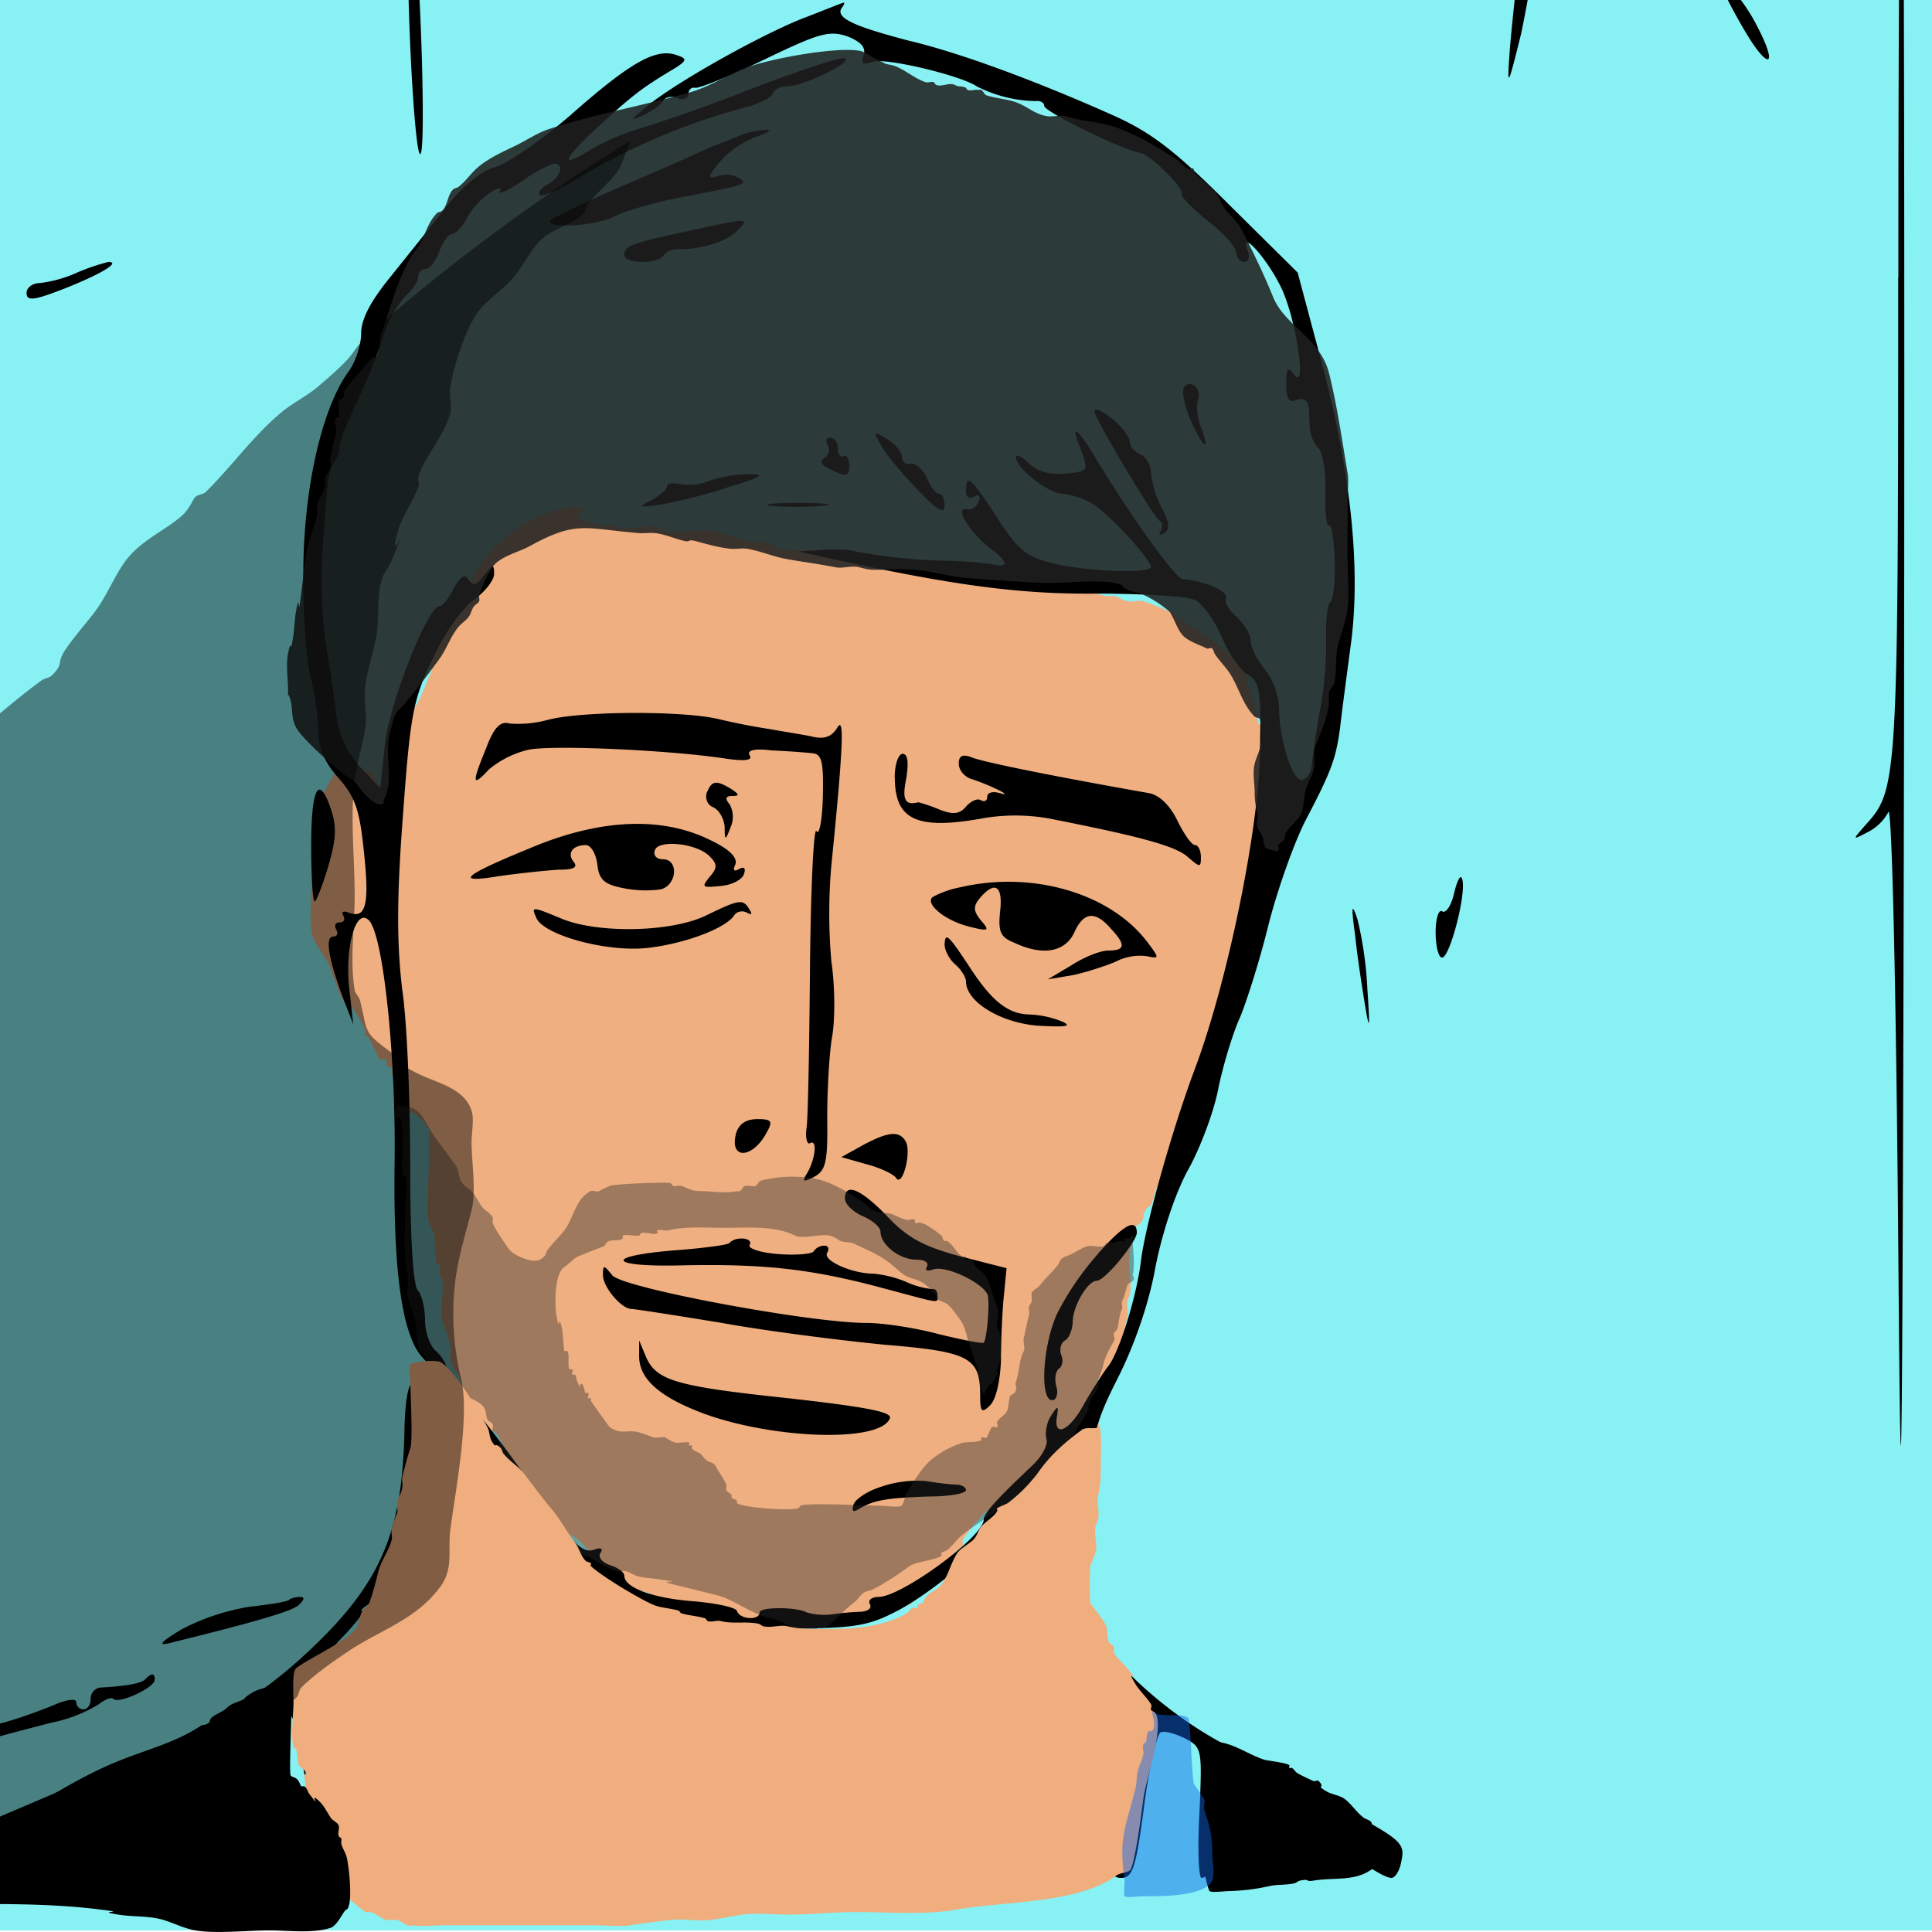
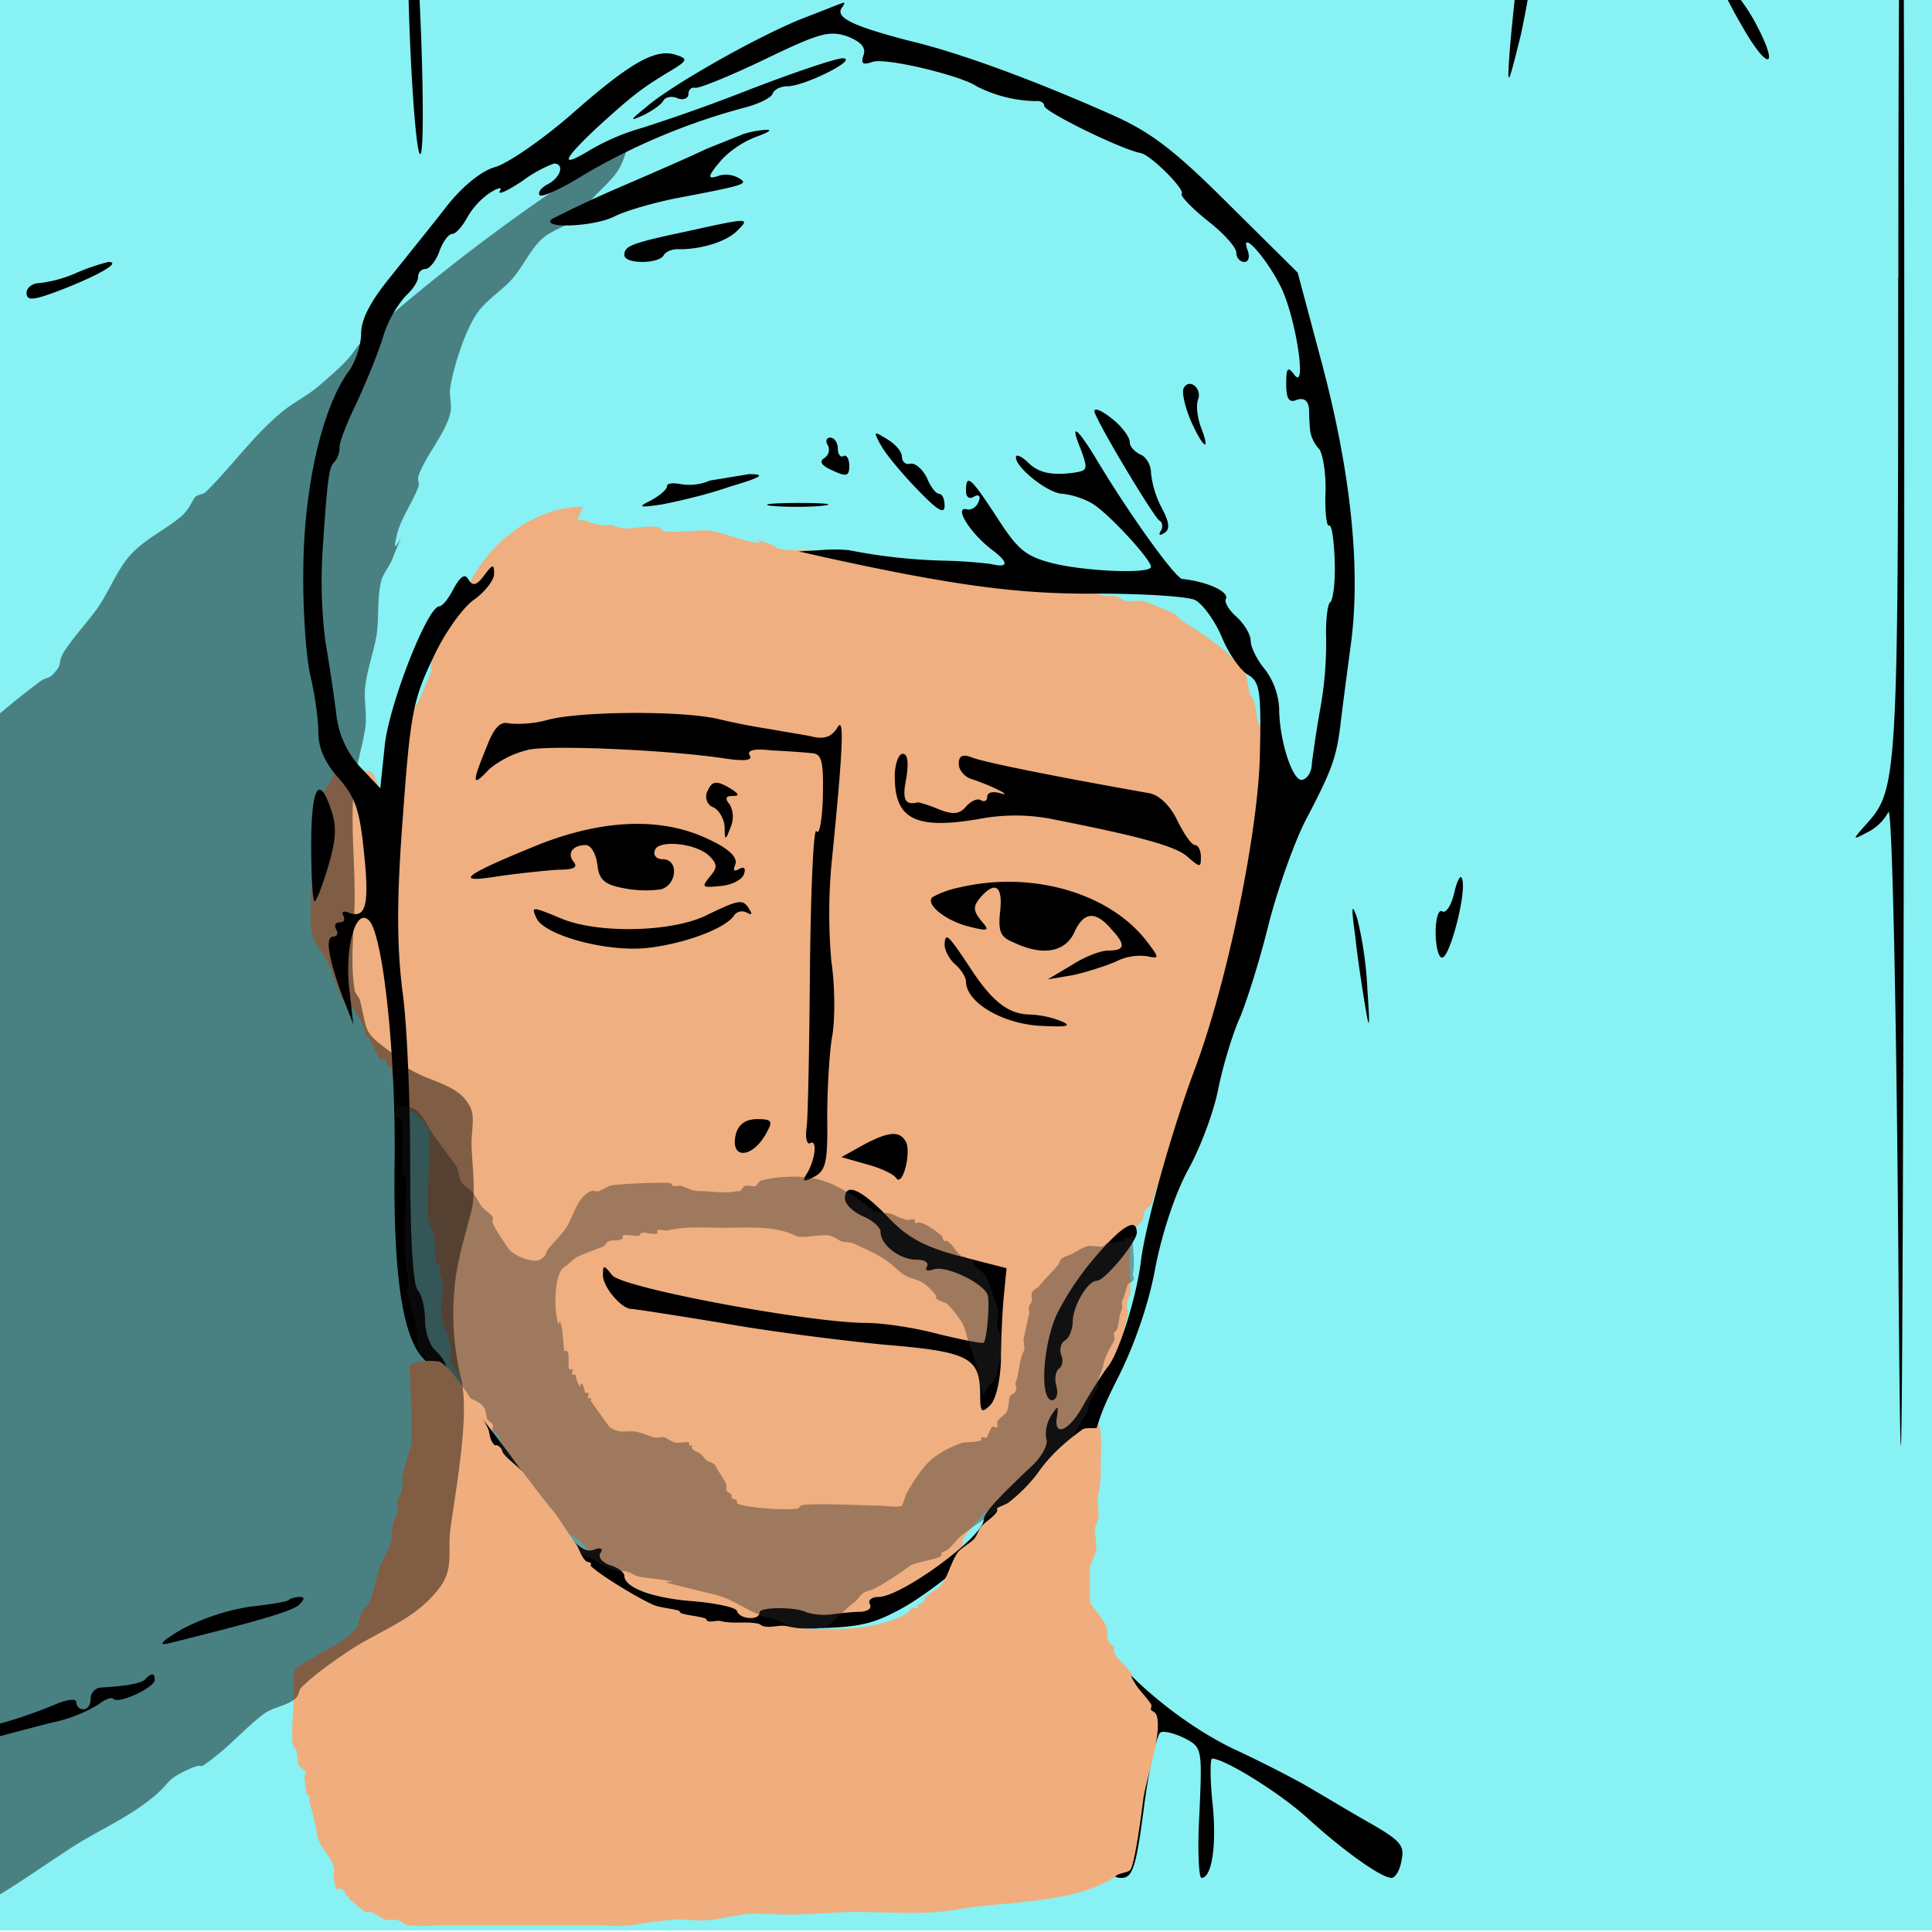
<svg xmlns="http://www.w3.org/2000/svg" width="16" height="16" preserveAspectRatio="xMidYMid" version="1.0" viewBox="0 0 12 12">
  <path d="M-1.493-1.493H12V11.99H-1.493z" style="fill:#77eff1;fill-opacity:.868;stroke-width:.026;stroke-linecap:round" />
  <path d="M3.62 3.148c-.276-.001-.54.19-.676.424-.036.063-.062.132-.098.195-.048.083-.096.17-.132.26-.011.028-.028.053-.033.082-.02.098.026 0-.017.098-.025.058-.049.124-.082.179-.02.033-.049.062-.066.097-.05.099.002.007-.017.082-.012.048-.047.1-.066.146-.023.057-.035.122-.05.18 0 0-.02.081-.016.081.015 0-.016-.08-.016-.081-.01-.027-.019-.083-.05-.098-.03-.015-.082.01-.115 0-.021-.007-.054-.03-.083-.016s-.126.217-.148.26c-.005.01.003.022 0 .033-.032.095-.017.207-.017.31 0 .096-.02.341 0 .422.017.065.07.121.1.18.03.06.07.216.115.26.008.009.024.008.033.016a.5.5 0 0 1 .082.147c.004.01-.008.025 0 .032.004.004.013-.003.017 0 .007.008.057.114.066.13.017.035.032 0 .05.017.007.008-.009.025 0 .033.007.008.024.008.032.016s-.005.023 0 .032c.01.02.024.03.033.05.018.035-.002.093.017.13.002.004.014-.005.016 0 .008.014-.012.037 0 .048.008.009.041-.008.05 0 .004.004-.004.013 0 .017s.011-.003.016 0c.02.01.072.061.083.081.002.005-.004.013 0 .016.003.004.012-.003.016 0v.228c0 .068-.019.303 0 .359.008.024.027.052.033.081s.005.156.017.18c.002.004.014-.006.016 0 .01.017-.006.045 0 .064.004.012.014.02.017.033.015.077-.02.168 0 .244.013.054.04.108.049.163.015.086-.02.045.017.13.007.018.024.031.033.049.014.031.018.066.033.098.016.036.048.062.065.097.008.016.008.035.017.05.016.026.047.04.066.064.007.01.008.024.016.033.01.009.025.008.033.016.037.036.05.106.083.147.072.09.15.181.214.277.035.05.092.156.132.195.018.017.047.018.066.033.062.045.105.115.165.162.06.048.12.101.182.147.033.025.064.021.099.033.046.015.08.068.132.081.026.007.055-.005.082 0 .012.002.022.01.033.016q.024.01.05.017c.016.002.033-.004.049 0 .094.018.187.062.28.081.06.012.137 0 .198 0 .153 0 .314.013.462-.016.067-.013.13-.052.198-.065.055-.011.117-.014.165-.05.054-.04.158-.135.198-.195.024-.035.04-.08.066-.114.014-.018.042-.027.05-.049.003-.01-.005-.022 0-.032.015-.031.09-.117.115-.147.034-.042.09-.066.132-.097.031-.023.052-.058.082-.082.03-.022.074-.04.1-.065.008-.008.007-.024.016-.032.02-.02.062-.03.082-.05.032-.03.07-.092.1-.13.02-.026.066-.05.082-.081.01-.022.01-.058.016-.081.008-.032.036-.055.05-.082.024-.047.043-.101.066-.146.007-.014.024-.02.033-.033.026-.039.105-.17.115-.212.012-.048.02-.098.033-.146.008-.03-.006-.067 0-.098.004-.017.014-.032.017-.049.012-.085-.015-.176 0-.26.006-.04.023-.076.033-.114.002-.01-.005-.023 0-.033.007-.014.023-.02.033-.032.033-.044 0-.027.033-.082.008-.013.026-.019.033-.032.015-.031.018-.067.033-.098.016-.036.044-.065.066-.098.024-.036.08-.076.099-.114.012-.025.006-.055.016-.081.03-.076.063-.15.083-.228.02-.082.065-.167.098-.244.023-.053.027-.11.05-.163.033-.077.082-.162.099-.244.015-.075.018-.154.033-.228.002-.012.014-.021.016-.033.022-.109-.014-.232 0-.342.015-.117.039-.222.05-.342q.013-.159.05-.31c.02-.08 0-.193 0-.276 0-.044.007-.088 0-.13-.025-.143-.007.025-.034-.082-.008-.031-.008-.066-.016-.098-.006-.023-.027-.041-.033-.065-.015-.058-.013-.125-.05-.179-.015-.022-.03-.023-.05-.032s-.03-.035-.049-.05l-.132-.097c-.05-.037-.104-.065-.148-.098-.012-.009-.02-.024-.033-.032a1.5 1.5 0 0 0-.198-.082c-.03-.007-.067.007-.099 0-.029-.005-.053-.026-.082-.032-.016-.003-.034.003-.05 0-.04-.007-.076-.025-.115-.033-.175-.034-.355-.053-.528-.081-.048-.008-.102.011-.149 0-.011-.003-.02-.013-.033-.016-.045-.012-.103.014-.148 0-.012-.004-.02-.014-.033-.017-.09-.017-.19.018-.28 0-.171-.033-.34-.09-.512-.13-.075-.017-.158.002-.23-.016-.024-.006-.043-.025-.067-.033-.204-.067.07.028-.132-.016-.083-.018-.159-.056-.247-.065-.055-.006-.236.022-.28 0-.007-.004-.01-.014-.017-.016-.073-.025-.172.014-.247 0q-.025-.007-.05-.017c-.022 0-.044.003-.066 0-.04-.005-.078-.02-.115-.032-.01-.004-.035.01-.033 0 .006-.029.022-.055.033-.082" style="fill:#efaf80;fill-opacity:1;stroke-width:.026;stroke-linecap:round" />
  <path d="M-.852-1.384c.327.018 2.807.026 5.513.022l4.91-.013-.017.14c-.04.27-.16 1.318-.177 1.553-.017.236-.013.231.071-.109a8 8 0 0 0 .141-.973l.049-.62h.124c.11 0 .124.018.155.205.013.118.075.328.132.476.058.144.106.288.106.314 0 .03.018.053.04.053.044 0 .004-.192-.097-.467-.04-.1-.084-.27-.097-.38l-.031-.2.941-.014c.522-.004-2.047-.013-5.707-.013s-6.383.009-6.056.026M11.79 1.723c0 3.138-.004 3.182-.202 3.4-.084.096-.084.096.008.048a.3.3 0 0 0 .133-.127c.022-.048.049 1.109.062 2.758.017 2.174.026 1.445.035-3.111.005-3.269 0-5.944-.013-5.944s-.022 1.34-.022 2.976M2.539.035c.013.453.044.868.066.916.049.113.004-1.331-.053-1.571-.027-.114-.031.109-.013.655M10.686-.1c0 .012.062.139.141.274.155.27.226.253.084-.017-.08-.157-.225-.323-.225-.258M4.979.117c-.283.114-.814.415-.968.55-.102.083-.102.088-.014.048.053-.026.111-.065.124-.091.013-.022.053-.03.089-.013.035.013.066 0 .066-.027 0-.026.018-.043.04-.039.017.009.212-.07.429-.174.344-.166.406-.184.521-.144.084.034.115.07.097.117-.017.053-.004.061.058.04.084-.027.552.087.645.152a.84.84 0 0 0 .367.092c.027-.004.053.009.053.03 0 .035.478.271.601.293.067.017.279.231.252.253-.008.013.062.087.16.166.101.078.18.166.18.2 0 .031.023.057.05.057.026 0 .035-.03.021-.07-.053-.14.107.031.2.214.097.184.172.672.088.555-.04-.053-.049-.04-.049.06 0 .092.018.119.066.097.045-.013.071.004.076.06 0 .049.004.114.008.14.005.031.027.079.054.105.022.026.044.149.04.27-.005.123.008.215.021.206.018-.009.031.087.036.218s-.01.244-.027.258c-.017.008-.03.113-.026.23a2.3 2.3 0 0 1-.04.45 8 8 0 0 0-.049.323c0 .048-.026.092-.057.1-.058.022-.146-.24-.146-.445a.44.44 0 0 0-.088-.24c-.05-.06-.089-.14-.089-.178 0-.04-.04-.105-.088-.149-.049-.043-.075-.091-.067-.109.027-.044-.11-.109-.27-.126-.043-.005-.33-.402-.543-.76-.115-.187-.155-.21-.088-.048.048.131.044.135-.049.149-.133.017-.217 0-.283-.07-.04-.035-.07-.048-.07-.026 0 .065.203.226.291.226a.5.5 0 0 1 .177.057c.097.053.371.35.371.397 0 .044-.389.03-.605-.021-.173-.044-.221-.083-.35-.284C6.031 2.967 6 2.936 6 3.05c0 .04.022.052.049.035.03-.018.044-.004.03.03-.013.035-.048.057-.075.048-.08-.017.018.144.155.25.11.082.106.117-.004.09a3 3 0 0 0-.31-.021 3.5 3.5 0 0 1-.574-.065 1 1 0 0 0-.177 0l-.133.008.155.035c.796.175 1.211.232 1.697.227.292 0 .566.018.61.04.049.026.124.13.168.235s.12.21.164.231c.07.044.08.1.07.511-.013.476-.203 1.405-.406 1.942-.142.38-.305.964-.332 1.183-.026.222-.141.593-.212.667a3 3 0 0 0-.141.223c-.093.174-.195.214-.168.074.009-.065.004-.065-.04.004-.027.044-.035.105-.027.14.014.03-.026.11-.092.17-.217.205-.297.293-.297.332 0 .105-.512.48-.654.48-.044 0-.066.022-.053.044.013.026-.009.043-.053.048-.044 0-.128.008-.19.017a.4.4 0 0 1-.15-.013c-.062-.035-.292-.035-.292 0 0 .052-.124.044-.141-.009-.005-.022-.129-.048-.266-.06-.252-.018-.433-.084-.433-.158 0-.022-.04-.052-.088-.066-.049-.017-.075-.048-.062-.074.022-.03.004-.039-.04-.022-.049.018-.102-.017-.172-.113a2 2 0 0 0-.124-.161c-.013-.014-.04-.053-.066-.092a8 8 0 0 0-.451-.598c-.058-.061-.102-.13-.102-.161s-.031-.079-.066-.11c-.036-.03-.067-.117-.067-.192 0-.078-.022-.161-.044-.183-.03-.03-.048-.318-.048-.763 0-.393-.018-.895-.05-1.109-.034-.288-.034-.572.005-1.082.045-.616.062-.716.182-.965.07-.157.185-.318.256-.37.07-.049.128-.123.128-.162 0-.065-.009-.061-.062.009-.044.06-.07.07-.097.026-.022-.04-.049-.022-.093.057-.03.06-.07.109-.088.109-.075 0-.319.628-.34.872l-.027.258-.124-.131a.58.58 0 0 1-.15-.336 11 11 0 0 0-.067-.445 3 3 0 0 1-.017-.567c.03-.454.04-.52.075-.55a.14.14 0 0 0 .03-.092c0-.03.045-.148.103-.266.053-.114.128-.293.163-.402a.7.7 0 0 1 .142-.266c.044-.04.08-.091.08-.122 0-.026.021-.048.043-.048.027 0 .067-.048.089-.11.022-.06.057-.108.08-.108.021 0 .061-.044.092-.1a.46.46 0 0 1 .146-.158c.049-.03.075-.035.057-.008-.013.026.045 0 .138-.061a.8.8 0 0 1 .198-.11c.067 0 .045.083-.035.127-.044.022-.066.052-.053.07.018.013.142-.044.274-.127A4 4 0 0 1 4.63.667c.084-.022.159-.06.168-.083.008-.026.048-.048.092-.048.106 0 .447-.17.345-.174-.044 0-.3.087-.574.192a11 11 0 0 1-.672.24 1.4 1.4 0 0 0-.319.135c-.194.118-.18.07.027-.126.23-.21.283-.25.446-.35.133-.078.133-.087.053-.113-.128-.04-.287.052-.658.38-.177.152-.385.296-.464.318-.089.026-.204.122-.301.245-.084.109-.239.3-.34.427-.129.157-.19.27-.19.362 0 .07-.036.184-.085.245-.159.227-.27.711-.274 1.217-.004.258.018.559.045.668.026.11.048.262.048.345 0 .096.04.192.128.288.102.118.129.196.155.454.036.331.013.419-.093.38-.035-.014-.048-.005-.035.017.013.026.004.043-.022.043-.027 0-.035.018-.022.044.013.022.009.044-.018.044-.053 0-.03.135.058.375l.066.17-.027-.244c-.022-.249.045-.48.124-.402.089.088.168.838.16 1.497-.01.694.048 1.087.176 1.222.062.066.155.188.53.698.115.157.222.293.24.306.013.013.039.06.057.109.044.122.402.384.667.484.173.066.332.083.73.083.446 0 .534-.013.711-.104.252-.127.685-.502.955-.83l.203-.244-.03.24c-.014.13-.031.38-.036.55-.004.275.009.336.124.515.07.109.141.2.16.2.017 0 .061.044.096.1.062.088.058.136-.04.49-.136.48-.14.632-.03.632.07 0 .092-.06.141-.436.031-.244.08-.45.102-.467.022-.013.088.005.15.035.11.057.11.065.093.463-.013.222-.005.405.013.405.066 0 .097-.218.066-.484-.013-.14-.013-.257 0-.257.076 0 .416.21.588.366.235.214.465.375.526.375.023 0 .053-.048.062-.109.022-.096-.009-.126-.225-.248-.137-.079-.305-.18-.38-.223-.071-.04-.27-.144-.442-.223-.332-.161-.699-.47-.854-.724-.088-.148-.092-.188-.057-.711.035-.515.049-.576.199-.873.097-.192.19-.454.23-.68.044-.223.124-.459.199-.599.07-.122.159-.349.19-.502.03-.152.093-.357.137-.453.04-.096.124-.358.177-.576.057-.223.163-.52.234-.655.16-.305.186-.38.212-.58.009-.083.04-.315.066-.511.062-.467 0-1.074-.19-1.776l-.141-.528-.424-.42c-.34-.34-.487-.453-.734-.562C6.45.51 5.973.33 5.646.253c-.336-.088-.455-.14-.42-.201.018-.022.022-.04.014-.035-.01 0-.124.048-.261.1" style="fill:#000;stroke:none;stroke-width:.004" />
-   <path d="m4.607.837-.22.088c-.071.035-.31.14-.531.235a7 7 0 0 0-.429.201c-.07.061.265.048.39-.017.07-.035.238-.083.37-.11.456-.087.465-.091.398-.13a.16.16 0 0 0-.119-.013c-.08.03-.07 0 .022-.105A.6.6 0 0 1 4.696.85c.075-.027.102-.044.066-.044a.6.6 0 0 0-.155.03M4.276 1.435c-.354.075-.398.092-.398.149s.208.056.243.004c.013-.026.058-.044.102-.04.133 0 .292-.047.358-.117.08-.079.07-.079-.305.004M.479 1.693a.8.8 0 0 1-.23.065c-.049 0-.084.03-.084.061 0 .053.044.048.234-.026.23-.091.354-.166.274-.166a1.3 1.3 0 0 0-.194.066M7.353 2.409c-.014.021.004.109.04.196.075.174.132.218.066.048-.022-.061-.031-.135-.018-.17.027-.07-.053-.136-.088-.074M6.804 2.574c.062.14.372.65.398.66.018.008.022.039.01.06-.019.03-.01.035.017.018.04-.022.035-.066-.013-.157a.6.6 0 0 1-.067-.218c0-.048-.03-.1-.066-.114-.035-.017-.066-.048-.066-.078 0-.027-.04-.083-.089-.127-.093-.079-.15-.096-.124-.044M5.47 2.762c.026.052.128.175.225.275.124.13.172.161.172.105 0-.04-.013-.075-.035-.075-.018 0-.053-.043-.075-.1-.027-.052-.07-.092-.102-.087-.03.009-.053-.013-.053-.044 0-.03-.04-.078-.093-.109-.084-.052-.084-.048-.04.035M5.142 2.766a.06.06 0 0 1-.022.079q-.052.033.053.078c.084.04.102.035.102-.03 0-.044-.018-.07-.035-.061-.018.013-.036-.009-.036-.044 0-.04-.022-.07-.048-.07-.022 0-.031.022-.014.048M4.409 2.985a.32.32 0 0 1-.186.021c-.044-.008-.08-.004-.08.013 0 .022-.044.057-.097.088-.088.043-.08.048.066.026.093-.018.283-.061.42-.11.204-.06.226-.078.12-.078a.8.8 0 0 0-.243.04M4.793 3.142c.08.008.221.008.31 0 .092-.01.03-.018-.142-.018-.168 0-.243.009-.168.018M3.396 4.473a.7.7 0 0 1-.23.021c-.057-.017-.097.022-.145.149-.093.227-.089.249.017.135a.6.6 0 0 1 .248-.122c.159-.03.893.004 1.229.057q.173.024.141-.022c-.018-.03.027-.044.137-.03.093.004.203.012.248.017.062.004.075.043.07.27-.004.144-.022.245-.04.214-.017-.026-.035.35-.04.838-.004.489-.012.938-.021 1.004-.01.065.004.109.022.096.048-.026.03.109-.022.192-.031.048-.018.052.048.017.071-.039.084-.091.08-.366 0-.175.013-.402.03-.502.019-.1.019-.314-.004-.467a3.4 3.4 0 0 1 0-.602c.076-.755.08-.93.036-.851-.036.056-.08.074-.164.052-.066-.013-.177-.03-.252-.044a4 4 0 0 1-.31-.06c-.22-.057-.879-.053-1.078.004M5.558 4.83c0 .267.141.328.561.25a1.2 1.2 0 0 1 .398.004c.553.109.787.17.862.24.075.065.08.065.08 0 0-.044-.018-.075-.036-.075-.022 0-.07-.07-.11-.152-.044-.092-.11-.157-.173-.17-.667-.118-1.043-.197-1.105-.223-.057-.022-.08-.009-.08.04 0 .039.036.082.08.095.11.035.27.114.177.088-.044-.014-.08-.005-.08.021s-.017.035-.04.022c-.021-.013-.061.005-.092.04-.04.047-.08.052-.168.017a1 1 0 0 0-.128-.044c-.084.022-.102-.017-.075-.148q.024-.152-.022-.153c-.027 0-.05.066-.05.149" style="fill:#000;stroke:none;stroke-width:.004" />
+   <path d="m4.607.837-.22.088c-.071.035-.31.14-.531.235a7 7 0 0 0-.429.201c-.07.061.265.048.39-.017.07-.035.238-.083.37-.11.456-.087.465-.091.398-.13a.16.16 0 0 0-.119-.013c-.08.03-.07 0 .022-.105A.6.6 0 0 1 4.696.85c.075-.027.102-.044.066-.044a.6.6 0 0 0-.155.03M4.276 1.435c-.354.075-.398.092-.398.149s.208.056.243.004c.013-.026.058-.044.102-.04.133 0 .292-.047.358-.117.08-.079.07-.079-.305.004M.479 1.693a.8.8 0 0 1-.23.065c-.049 0-.084.03-.084.061 0 .053.044.048.234-.026.23-.091.354-.166.274-.166a1.3 1.3 0 0 0-.194.066M7.353 2.409c-.014.021.004.109.04.196.075.174.132.218.066.048-.022-.061-.031-.135-.018-.17.027-.07-.053-.136-.088-.074M6.804 2.574c.062.14.372.65.398.66.018.008.022.039.01.06-.019.03-.01.035.017.018.04-.022.035-.066-.013-.157a.6.6 0 0 1-.067-.218c0-.048-.03-.1-.066-.114-.035-.017-.066-.048-.066-.078 0-.027-.04-.083-.089-.127-.093-.079-.15-.096-.124-.044M5.47 2.762c.026.052.128.175.225.275.124.13.172.161.172.105 0-.04-.013-.075-.035-.075-.018 0-.053-.043-.075-.1-.027-.052-.07-.092-.102-.087-.03.009-.053-.013-.053-.044 0-.03-.04-.078-.093-.109-.084-.052-.084-.048-.04.035M5.142 2.766a.06.06 0 0 1-.022.079q-.052.033.053.078c.084.04.102.035.102-.03 0-.044-.018-.07-.035-.061-.018.013-.036-.009-.036-.044 0-.04-.022-.07-.048-.07-.022 0-.031.022-.014.048M4.409 2.985a.32.32 0 0 1-.186.021c-.044-.008-.08-.004-.08.013 0 .022-.044.057-.097.088-.088.043-.08.048.066.026.093-.018.283-.061.42-.11.204-.06.226-.078.12-.078M4.793 3.142c.08.008.221.008.31 0 .092-.01.03-.018-.142-.018-.168 0-.243.009-.168.018M3.396 4.473a.7.7 0 0 1-.23.021c-.057-.017-.097.022-.145.149-.093.227-.089.249.017.135a.6.6 0 0 1 .248-.122c.159-.03.893.004 1.229.057q.173.024.141-.022c-.018-.03.027-.044.137-.03.093.004.203.012.248.017.062.004.075.043.07.27-.004.144-.022.245-.04.214-.017-.026-.035.35-.04.838-.004.489-.012.938-.021 1.004-.01.065.004.109.022.096.048-.026.03.109-.022.192-.031.048-.018.052.048.017.071-.039.084-.091.08-.366 0-.175.013-.402.03-.502.019-.1.019-.314-.004-.467a3.4 3.4 0 0 1 0-.602c.076-.755.08-.93.036-.851-.036.056-.08.074-.164.052-.066-.013-.177-.03-.252-.044a4 4 0 0 1-.31-.06c-.22-.057-.879-.053-1.078.004M5.558 4.83c0 .267.141.328.561.25a1.2 1.2 0 0 1 .398.004c.553.109.787.17.862.24.075.065.08.065.08 0 0-.044-.018-.075-.036-.075-.022 0-.07-.07-.11-.152-.044-.092-.11-.157-.173-.17-.667-.118-1.043-.197-1.105-.223-.057-.022-.08-.009-.08.04 0 .039.036.082.08.095.11.035.27.114.177.088-.044-.014-.08-.005-.08.021s-.017.035-.04.022c-.021-.013-.061.005-.092.04-.04.047-.08.052-.168.017a1 1 0 0 0-.128-.044c-.084.022-.102-.017-.075-.148q.024-.152-.022-.153c-.027 0-.05.066-.05.149" style="fill:#000;stroke:none;stroke-width:.004" />
  <path d="M4.39 4.922c-.012.04.005.079.04.092.036.017.067.07.071.122 0 .087.005.087.036.004a.16.16 0 0 0-.005-.144q-.045-.052.014-.052c.048 0 .048-.009-.005-.044-.093-.056-.12-.052-.15.022M1.933 5.25c0 .191.009.349.022.349.009 0 .049-.1.084-.219.049-.165.053-.248.018-.349-.075-.227-.124-.144-.124.218M3.295 5.267c-.425.174-.478.222-.19.174.123-.017.282-.034.362-.039.093 0 .124-.013.097-.048-.044-.052-.009-.105.075-.105.031 0 .062.053.071.118.009.096.044.127.16.149a.7.7 0 0 0 .234.008c.101-.026.114-.187.013-.187-.04 0-.062-.026-.049-.057.022-.065.252-.044.336.035.053.052.053.074.005.13-.053.066-.05.07.066.058.07-.005.137-.04.146-.075.013-.035 0-.048-.031-.03q-.048.027-.022-.03c.013-.044-.04-.097-.173-.158-.296-.14-.676-.122-1.1.057M9.032 5.546c-.017.079-.053.131-.075.114-.022-.013-.04.048-.04.13 0 .088.018.158.04.158.049 0 .155-.41.124-.49-.009-.03-.03.01-.049.088M5.965 5.511a.6.6 0 0 0-.173.061c-.048.044.084.149.23.184.12.03.128.026.07-.04-.048-.06-.048-.087-.004-.14.093-.108.142-.073.124.084-.013.126 0 .161.089.196.176.083.313.057.37-.061.058-.131.13-.14.226-.03.098.104.093.139-.013.139-.049 0-.15.04-.23.092l-.146.087.155-.026c.084-.018.203-.057.265-.083a.33.33 0 0 1 .195-.035c.08.017.08.013 0-.092-.23-.3-.712-.44-1.158-.336M4.386 5.686c-.216.105-.667.113-.893.022-.19-.079-.194-.079-.163-.01.04.11.446.22.698.189.23-.027.487-.123.535-.206.018-.021.049-.026.075-.013q.046.025.018-.017c-.04-.07-.062-.066-.27.035M8.418 5.817c.013.13.044.327.062.436.026.157.03.135.013-.109a2.3 2.3 0 0 0-.062-.436c-.035-.105-.04-.083-.013.109M5.867 5.865c0 .039.031.096.067.126.035.03.066.079.066.105 0 .127.217.258.45.275.169.009.213.004.147-.026a.6.6 0 0 0-.208-.044c-.124-.004-.221-.078-.345-.262-.155-.235-.172-.253-.177-.174M4.572 7.039c-.044.165.102.161.19-.005.04-.07.031-.083-.057-.083q-.106 0-.133.088M5.359 7.113l-.133.074.155.044c.084.022.168.06.186.087.04.057.097-.17.057-.231-.04-.066-.11-.057-.265.026M5.248 7.445c0 .034.05.082.111.109.062.026.11.07.11.096 0 .083.12.174.222.174.053 0 .08.018.066.044q-.02.035.04.017c.08-.03.336.096.34.17.009.075-.009.267-.027.284-.004.009-.132-.017-.278-.052-.146-.04-.35-.07-.45-.07-.35 0-1.522-.218-1.58-.297-.052-.065-.057-.065-.057 0 0 .074.115.21.177.21.018 0 .27.039.562.087.287.052.742.109 1.008.135.53.044.596.079.596.314 0 .105.01.114.062.062.036-.035.062-.149.067-.275 0-.118.008-.297.017-.393l.018-.183-.292-.075c-.225-.06-.327-.117-.45-.248-.164-.17-.262-.21-.262-.11M6.818 7.79a1.8 1.8 0 0 0-.248.361c-.093.192-.115.546-.035.546.026 0 .04-.04.026-.087-.013-.048-.004-.096.018-.11.018-.012.027-.052.013-.082-.013-.035-.004-.075.022-.092.027-.013.049-.07.049-.122.004-.096.093-.249.15-.249.049 0 .243-.236.248-.297q0-.144-.243.131" style="fill:#000;stroke:none;stroke-width:.004" />
-   <path d="M4.532 7.72c-.013.013-.15.03-.3.043-.491.035-.473.11.022.096.495-.009.787.022 1.238.144.362.096.331.096.331.04 0-.022-.013-.04-.03-.036a.5.5 0 0 1-.16-.043.7.7 0 0 0-.208-.053c-.132 0-.318-.082-.287-.13.013-.022.009-.044-.018-.044a.08.08 0 0 0-.066.035c-.009.017-.11.026-.221.017-.11-.008-.19-.035-.177-.056.027-.044-.084-.057-.124-.014M3.97 8.418c-.004.148.13.262.412.366.442.157 1.087.175 1.145.026.018-.039-.137-.07-.637-.126-.698-.074-.817-.11-.88-.262l-.04-.096ZM2.512 8.885c-.013.654-.155.968-.632 1.405-.31.283-.632.467-1.34.764-.291.122-.667.283-.835.357a6 6 0 0 1-.486.192l-.181.057.256-.004c.137-.005.252-.022.252-.044 0-.017.026-.035.062-.035.053 0 .411-.144.756-.31a1 1 0 0 1 .199-.06c.062-.014.115-.04.123-.066.01-.022.036-.044.062-.044.067 0 .937-.436.968-.484.045-.074.133.074.15.253.01.091.036.222.063.288.026.07.048.17.048.231 0 .057.022.105.049.105.026 0 .035.04.018.087-.023.061-.01.087.04.087.088 0 .088.022-.023-.331-.12-.384-.177-.786-.128-.904.022-.052.106-.17.195-.261.084-.088.141-.162.123-.162s.005-.022.049-.048c.04-.022.075-.074.075-.109 0-.04.022-.052.053-.035q.042.027.022-.013c-.017-.026 0-.144.036-.257.084-.271.137-.913.08-.947-.027-.018-.05.091-.054.288M5.474 9.234c-.084.026-.164.078-.173.113-.013.044 0 .048.04.022.089-.052.168-.065.43-.074.123 0 .229-.018.229-.04 0-.017-.027-.034-.062-.034-.03 0-.115-.01-.186-.022a.7.7 0 0 0-.278.035" style="fill:#000;stroke:none;stroke-width:.004" />
  <path d="M1.796 9.936c-.009.013-.124.03-.248.044a1.4 1.4 0 0 0-.42.14c-.123.074-.154.104-.08.087.545-.135.77-.2.81-.24.035-.035.035-.048.004-.048-.026 0-.057.009-.066.017M.903 10.43q-.039.039-.283.052a.07.07 0 0 0-.057.07c0 .035-.018.065-.045.065a.044.044 0 0 1-.044-.044c0-.026-.062-.017-.141.018-.27.109-.478.161-.526.13q-.052-.031-.018.027c.027.044.013.052-.049.035a.15.15 0 0 0-.141.04.23.23 0 0 1-.141.056c-.045 0-.098.022-.115.048q-.027.046.053.026c.048-.013.225-.061.393-.109.172-.052.411-.113.53-.144a.9.9 0 0 0 .292-.113c.04-.031.08-.048.093-.035.031.035.257-.07.257-.118q.001-.065-.058-.005M3.374 11.097c.018.253.031.485.031.51 0 .031.022.057.044.057.049 0-.004-.803-.062-.938-.026-.052-.03.092-.013.371M4.643 11.651c.141.01.358.01.486 0 .128-.008.013-.013-.256-.013-.266 0-.372.005-.23.013M5.836 11.651c.115.01.297.01.398 0 .102-.008.01-.013-.212-.013-.217 0-.3.005-.186.013" style="fill:#000;stroke:none;stroke-width:.004" />
-   <path d="M2.367 2.074c.06-.16.096-.324.182-.473.02-.034.048-.062.066-.097.03-.062.049-.13.099-.18.008-.008.024-.007.033-.016.033-.032.033-.097.066-.13.008-.009.023-.01.033-.016.049-.037.083-.093.131-.13.07-.056.152-.092.231-.13.064-.032.131-.077.198-.099.286-.094.585-.146.875-.228.12-.034.216-.098.33-.146.133-.057.568-.14.725-.114.037.006.066.032.1.049L5.5.396c.022.006.045.008.066.017.06.025.12.077.182.097.015.005.033-.004.05 0 .007.002.009.013.016.017.03.015.084-.016.115 0 .033.016.029.004.066.016.007.002.01.014.016.016.021.007.045-.005.066 0 .03-.01.031.027.05.033.06.02.137.023.198.049.065.027.107.07.181.081.033.005.084-.01.116 0 .096.032.197.032.297.065.14.046.254.119.38.196.029.018.05.05.082.065.01.005.023-.005.033 0 .004.002-.003.011 0 .016.01.02.033.033.049.049.03.03.075.062.099.098.014.02.02.044.033.065.032.054.088.091.115.146.07.137.14.28.198.424.072.177.292.254.347.472.05.2.08.412.115.619.009.05 0 .112 0 .162v.359c0 .104.013.221 0 .325-.01.088-.053.174-.066.26-.007.053-.004.147-.016.196-.006.024-.03.041-.033.065-.004.022.002.044 0 .065-.012.092-.05.177-.083.261-.02.056.001.112-.016.163-.015.043-.04.084-.05.13-.008.041-.009.112-.033.147-.022.033-.061.063-.082.097-.01.015-.008.035-.017.05-.008.012-.026.018-.033.032-.005.01.005.023 0 .032-.007.015-.08-.011-.082-.016-.012-.02-.009-.044-.017-.065-.008-.023-.026-.042-.033-.065-.009-.032.006-.051 0-.082-.01-.052-.016-.076-.016-.13s-.014-.126 0-.179c.008-.034.024-.064.033-.098a.5.5 0 0 0 0-.179c-.007-.01-.024-.008-.033-.016-.073-.072-.098-.178-.149-.26-.027-.045-.07-.085-.099-.13-.006-.011-.007-.025-.016-.033-.008-.008-.023.004-.033 0-.039-.02-.095-.038-.132-.066-.05-.037-.064-.11-.099-.162a.7.7 0 0 0-.181-.114c-.021-.01-.046-.008-.066-.017-.073-.03-.023-.036-.1-.049-.14-.023-.318.007-.461 0a18 18 0 0 1-.479-.032c-.097-.012-.198-.041-.296-.049-.082-.006-.166 0-.248 0-.04 0-.058-.006-.099-.016-.046-.012-.101.01-.148 0-.098-.02-.198-.032-.297-.05-.084-.014-.163-.05-.248-.064-.032-.006-.066.002-.099 0-.077-.007-.157-.031-.23-.05-.042-.01-.025.011-.066 0-.061-.014-.116-.042-.182-.048-.033-.003-.066.003-.099 0-.338-.028-.384-.079-.676.081-.068.038-.186.064-.231.13a.7.7 0 0 0-.083.18c-.002.01.005.023 0 .032-.006.014-.023.02-.033.033-.014.02-.018.046-.032.065-.02.025-.047.041-.066.065-.048.06-.071.134-.116.196a5 5 0 0 1-.214.276c-.018.022-.057.055-.066.082-.007.02-.03.109-.033.13-.023.136.03.265-.033.391-.003.005.004.012 0 .016-.046.045-.15-.094-.165-.114-.036-.043-.035-.027-.083-.065-.07-.056-.26-.22-.297-.293-.03-.058-.019-.108-.033-.163-.021-.084-.016.018-.016-.065 0-.072-.014-.158 0-.228.023-.116.012.028.033-.114.007-.049.008-.098.016-.146.028-.163.008.088.033-.114q.015-.132.033-.26c.011-.077.051-.153.066-.229.005-.021-.005-.044 0-.065.01-.04.042-.07.05-.114.003-.016-.003-.033 0-.049.005-.024.027-.041.033-.065.005-.021-.005-.044 0-.065q.014-.074.033-.147c.007-.027-.013-.073 0-.097.002-.005.012.003.016 0 .012-.012-.005-.066 0-.082-.01-.03.027-.03.033-.049.004-.01-.003-.022 0-.032.003-.008.163-.202.182-.212.005-.002.012.004.016 0 .021-.02.03-.127.033-.146" style="fill:#1f1f1f;fill-opacity:.868;stroke-width:.026;stroke-linecap:round" />
  <path d="M2.466 6.86c.039.018.081.008.116.033.055.041.075.111.115.163l.132.18c.023.03.018.067.033.097.016.032.043.043.066.065.026.026.044.069.066.098.019.024.052.038.066.065.005.01-.003.022 0 .033.008.032.078.131.099.162.027.04.152.096.198.066.05-.034.019-.026.05-.066.03-.039.068-.074.098-.114.061-.08.068-.196.165-.244.013-.006.037.007.05 0l.066-.032c.023-.012.351-.026.38-.017.006.003.008.014.016.017.014.005.034-.005.05 0 .045.015.065.032.115.032.07 0 .162.017.23 0 .03.01.031-.026.05-.032.016-.006.05.007.066 0 .014-.007.018-.028.033-.033a.8.8 0 0 1 .313-.016c.117.016.22.084.314.146.033.023.055.055.099.065.027.007.074.004.099.017a.4.4 0 0 0 .082.032c.016.004.038-.011.05 0 .003.004-.004.013 0 .017.007.007.022-.004.033 0a.2.2 0 0 1 .066.032q.035.022.066.049c.008.009.007.024.016.033.004.003.012-.003.017 0 .04.02.059.078.098.097.005.003.013-.004.017 0s-.004.013 0 .017c.008.007.023-.005.033 0 .021.01.017.032.033.048.023.024.048.03.066.066.028.055.038.124.066.179.016.03-.007.096 0 .13.002.012.013.02.016.033.016.06.01.177-.016.227-.005.01.005.023 0 .033-.014.027-.03.055-.05.065a.2.2 0 0 0-.033.065c.003 0-.021-.034-.033-.114a.7.7 0 0 0-.049-.179c-.023-.055-.029-.13-.066-.179-.022-.03-.053-.075-.082-.098-.012-.008-.059-.024-.066-.032-.004-.004.002-.012 0-.016a.3.3 0 0 0-.083-.082c-.037-.024-.08-.026-.115-.049-.037-.024-.064-.055-.1-.081-.067-.05-.143-.08-.214-.114-.022-.011-.061-.006-.082-.016-.024-.012-.036-.025-.066-.033-.054-.013-.17.022-.215 0-.13-.064-.292-.049-.445-.049-.115 0-.237-.01-.346.016-.022.006-.047-.01-.066 0-.005.003.004.013 0 .017-.016.015-.079-.01-.1 0-.006.003-.008.014-.016.016-.016.005-.087-.012-.099 0-.004.004.004.012 0 .016-.02.02-.056.008-.082.017-.024.007-.024.023-.033.032-.001 0-.146.056-.165.065-.028.014-.056.048-.083.065-.061.04-.06.227-.05.294.025.142.007-.025.034.08.007.028.013.144.016.147s.013-.003.017 0c.02.02 0 .097.016.114.004.004.013-.003.017 0 .008.008-.008.025 0 .033.004.004.012-.004.016 0 .007.007.012.039.017.049.034.068-.001-.018.033.016.005.006.01.044.016.049.004.004.013-.004.017 0 .008.008-.008.025 0 .033.004.003.012-.004.016 0 .004.003-.002.011 0 .016.007.012.115.162.116.163.078.05.101.013.181.032.034.009.065.024.1.033.013.003.05-.007.065 0 .024.012.036.025.066.032.01.003.074-.008.083 0 .003.004-.004.013 0 .017.003.004.012-.004.016 0s-.002.011 0 .016c.01.019.034.023.05.033.018.012.03.039.049.048.017.009.038.01.05.033.015.032.054.08.065.114.004.01-.003.022 0 .033.005.014.027.018.033.032.003.005-.003.013 0 .016.009.009.025.009.033.017.004.003-.003.012 0 .016.028.027.326.05.38.032.007-.002.01-.012.016-.016.04-.02.422 0 .495 0 .021 0 .119.013.132 0 .01-.009.024-.065.033-.081.046-.076.105-.178.182-.228a.6.6 0 0 1 .164-.082c.032-.006.086-.001.116-.016.005-.002-.005-.014 0-.016.01-.005.023.005.033 0 .004-.002.023-.055.033-.065.008-.008.025.007.033 0 .008-.008-.005-.023 0-.033.017-.033.056-.04.066-.081.003-.011.008-.073.016-.082.01-.009.026-.009.033-.032.01-.015-.005-.034 0-.05.023-.065.02-.136.05-.195.01-.02-.006-.058 0-.08.012-.05.02-.099.033-.147.004-.016-.005-.034 0-.05.004-.01.014-.02.016-.032.004-.016-.004-.033 0-.049.006-.022.036-.03.05-.049.035-.045.08-.084.115-.13.008-.01.008-.024.017-.032.017-.018.044-.022.066-.033.03-.015.066-.04.099-.049.03-.007.07.01.099 0 .007-.002.01-.013.016-.016.019-.01.043.003.083-.016.01-.005.025.007.033 0 .004-.004-.004-.013 0-.017.007-.007.025.008.033 0 .005-.005.01-.021.016-.016.004.004 0 .01 0 .016 0 .067.017.162 0 .228.028.044-.025.042-.033.065-.013.04-.014.06-.033.098-.006.013.007.036 0 .049-.02.039-.02.104-.033.13-.003.007-.014.01-.016.017-.006.015.007.034 0 .048-.022.043-.056.097-.066.147-.008.038-.02.06-.033.098-.005.013.006.036 0 .048-.014.027-.04.055-.05.082-.045.134.056-.077-.016.065-.023.045-.068.102-.083.147-.003.01.004.022 0 .032a.5.5 0 0 1-.05.082c-.026.034-.054.037-.082.065-.008.008-.007.024-.016.032-.026.026-.07.044-.1.065-.064.048-.113.118-.18.163-.084.055-.181.114-.265.18-.036.028-.062.07-.098.097-.01.007-.025.008-.033.016-.004.004.003.013 0 .017-.028.027-.162.038-.198.065-.072.052-.15.106-.231.146-.016.008-.035.008-.05.017-.026.015-.04.046-.066.065-.058.043-.106.103-.165.146-.034.026-.038.003-.066.017-.007.003-.009.013-.016.016-.083.027-.144-.04-.215-.065-.214-.08.112.065-.148-.05-.081-.035-.16-.092-.248-.113l-.263-.065c-.136-.034.13 0-.1-.033-.04-.006-.076-.007-.115-.016-.028-.007-.054-.027-.082-.033-.016-.003-.034.003-.05 0-.064-.012-.138-.072-.198-.097-.038-.017-.08-.026-.115-.05-.051-.033-.083-.093-.132-.13-.01-.007-.024-.007-.033-.016-.018-.017-.018-.046-.033-.065-.031-.038-.09-.071-.116-.114-.04-.066-.08-.17-.099-.244-.007-.03-.005-.07-.016-.098-.007-.018-.027-.03-.033-.049-.005-.015.006-.033 0-.049-.006-.014-.026-.018-.033-.032-.009-.017-.007-.047-.017-.065-.022-.045-.08-.055-.115-.082-.031-.023-.052-.057-.082-.081-.054-.043-.125-.071-.165-.13-.01-.015-.005-.037-.017-.05-.004-.003-.013.005-.016 0-.026-.024-.027-.143-.033-.178-.01-.06-.04-.127-.05-.18-.008-.041.009-.088 0-.13-.026-.127-.016-.26-.016-.39 0-.045.016-.212 0-.228-.004-.004-.013.003-.017 0-.004-.005 0-.216 0-.245 0-.03.006-.092-.016-.114-.008-.007-.033.011-.033 0 0-.027.01-.054.016-.081" style="fill:#2b2b2b;fill-opacity:.406;stroke-width:.026;stroke-linecap:round" />
  <path d="M2.07 11.648c.029-.09-.085-.163-.099-.244a1.4 1.4 0 0 0-.05-.212c-.003-.01.006-.023 0-.032-.003-.007-.013-.01-.016-.017-.011-.034-.007-.078-.016-.114.033-.029-.028-.048-.033-.065-.01-.029-.007-.068-.017-.097-.002-.008-.014-.01-.016-.017-.019-.054 0-.212 0-.277 0-.041-.01-.19.016-.211.082-.065.336-.175.38-.26.014-.029.015-.069.033-.098.008-.014.023-.02.033-.033.02-.026.056-.175.066-.212.016-.066.065-.128.082-.195.005-.021-.005-.044 0-.065a.5.5 0 0 1 .033-.098c.007-.013-.002-.053 0-.065.014-.067.02-.03.033-.098.004-.021-.005-.044 0-.065q.021-.09.05-.179c.016-.047 0-.344 0-.407 0-.013-.012-.103 0-.114a.4.4 0 0 1 .181-.016c.087.043.248.31.297.407.018.035.01.065.033.097.025.038.01-.007.05.033.008.009.009.023.016.033.037.048.095.081.132.13.054.071.106.142.165.212.056.066.096.143.148.211.026.034.036.084.066.114.009.009.025.008.033.016.004.004-.004.013 0 .017.063.061.314.212.396.244.038.015.108.02.149.033.007.002.009.013.016.016.046.015.103.017.149.032.007.003.009.014.016.017.025.008.057-.007.082 0 .078.019.154 0 .231.016.012.002.021.013.033.016.047.012.102-.011.149 0 .085.021.173.017.264.017.156 0 .34-.016.478-.098.013-.008.02-.026.033-.033.01-.005.023.005.033 0 .005-.002-.004-.012 0-.016.009-.009.022-.01.033-.016q.008-.017.017-.033c.029-.038.07-.043.099-.081.045-.06.057-.134.099-.196.018-.027.075-.058.098-.081.023-.022.03-.057.05-.082.026-.032.08-.06.099-.097.002-.005-.004-.013 0-.017.007-.007.055-.025.066-.032a1 1 0 0 0 .181-.18c.079-.115.17-.195.28-.276.026-.019.085-.001.1-.016.004-.004-.006-.017 0-.017.027 0 .016.222.016.245 0 .07 0 .13-.016.195-.012.046.01.1 0 .147-.004.016-.013.032-.017.048-.01.05.016.115 0 .163a1 1 0 0 1-.033.082 3 3 0 0 0 0 .228c.028.041.08.099.1.146.01.026.003.073.016.098.007.014.028.018.033.033.003.01-.004.022 0 .032.01.03.063.074.082.098.1.123-.024-.023.05.097.023.04.079.092.099.13.005.01-.008.026 0 .033.009.01.025.01.033.033.037.11-.069.407-.083.521-.007.056-.052.41-.082.44-.016.015-.062.017-.083.032-.24.178-.698.16-.99.212-.202.036-.42.016-.626.016-.145 0-.286.016-.43.016-.09 0-.19-.012-.28 0-.066.01-.131.025-.197.033-.082.01-.167-.009-.248 0q-.124.014-.247.033c-.074.01-.157 0-.231 0h-.924c-.063 0-.136.01-.198 0-.037.015-.068-.025-.099-.033-.021-.005-.044.005-.066 0-.035-.009-.064-.04-.099-.049-.01-.002-.022.004-.033 0l-.099-.081c-.004-.004.004-.013 0-.017-.004-.003-.012.004-.016 0-.01-.01-.011-.037-.033-.048-.01-.005-.03.01-.033 0-.01-.026-.011-.055-.017-.082" style="fill:#f0ae7f;fill-opacity:1;stroke-width:.026;stroke-linecap:round" />
-   <path d="M-.569 11.55q.033-.017.066-.032c.096-.04.204-.052.297-.098.057-.028.108-.07.165-.097.086-.043.174-.095.264-.13.047-.02.044-.01.082-.033.143-.085.29-.167.446-.228.171-.068.342-.111.495-.212.014-.01.037-.004.049-.016.009-.009.008-.024.017-.033.026-.026.07-.036.099-.065.027-.027.066-.033.098-.049q.01-.006.017-.016.023-.018.05-.033c.069-.034.123-.032.197-.032.011 0 .026-.008.033 0 .017.016-.015.538 0 .553.01.009.023.01.033.017.02.013.023.039.033.049.004.003.012-.003.017 0 .02.01.02.033.033.048.089.118-.018-.034.066.05.025.024.046.067.066.097.01.016.043.03.05.049.006.02-.008.044 0 .065.002.007.013.009.016.016.003.01-.003.022 0 .033.007.028.026.053.033.081.015.06.031.234.016.293-.012.048-.013.02-.033.05-.017.025-.048.085-.082.097-.114.037-.261.016-.38.016-.13 0-.338.022-.461 0-.07-.012-.132-.045-.198-.065-.09-.027-.19-.018-.28-.033-.165-.027.088-.007-.116-.032-.337-.042-.68-.033-1.023-.033-.06 0-.159.019-.214 0-.035-.011-.065-.037-.1-.049-.017-.005-.055-.012-.065-.032s.005-.044 0-.065c-.002-.008-.013-.01-.017-.017-.01-.02.007-.035.017-.048.062-.093.116-.048.214-.066.04-.007.077-.024.116-.032.016-.004.05.016.05 0 0-.026-.05.024-.067.032-.03.015-.066 0-.099 0M7.546 10.818c.116.006.207.082.314.114.008.002.134.018.148.032.004.004-.004.013 0 .017.004.003.012-.003.017 0 .013.008.02.024.033.032.025.015.071.036.099.049.01.005.025-.008.033 0 .049.048-.025.021.05.065.034.02.082.023.115.049.042.033.072.082.115.114.016.012.04.013.05.033.002.004-.003.011 0 .016.008.013.026.019.033.032.004.008.056.15.05.163-.011.02-.034.033-.05.049-.113.111-.251.074-.396.098-.055.009-.014-.014-.083 0-.012.002-.02.013-.033.016-.048.012-.1.007-.148.016a1.3 1.3 0 0 1-.264.033c-.018 0-.104.011-.116 0-.01-.011-.031-.108-.033-.114-.044-.175-.016-.49-.016-.684 0-.013-.01-.087 0-.098.004-.004.011.002.016 0q.034-.015.066-.032" style="fill:#000;fill-opacity:1;stroke-width:.026;stroke-linecap:round" />
-   <path d="M7.15 10.622c.032.056.191.01.232.05.004.003.016.158.016.178s.011.217.017.228c.004.009.064.093.065.098.007.02-.006.046 0 .065.036.105.05.164.05.277 0 .034.017.13 0 .163-.053.104-.342.097-.445.097-.018 0-.088.011-.1 0-.008-.008.002-.091 0-.097-.038-.265.005-.328.067-.57.009-.036.007-.079.016-.114.009-.034.025-.064.033-.098.005-.02-.007-.044 0-.065.003-.007.014-.009.017-.016.005-.016.003-.053.016-.065.004-.004.012.002.017 0 .039-.02.003-.116 0-.13" style="fill:#0e67e8;fill-opacity:.462;stroke-width:.026;stroke-linecap:round" />
  <path d="M3.918.873c-.533.328-1.042.7-1.517 1.107-.306.262-.095.141-.429.424-.072.06-.16.102-.23.162-.177.15-.302.33-.463.489-.017.017-.048.015-.066.032-.02.02-.035.08-.099.13-.111.089-.241.145-.33.261-.075.1-.121.226-.198.326-.042.056-.167.2-.197.26-.032.063.004.06-.066.13-.018.018-.047.019-.066.033-.123.09-.247.195-.363.293-.126.107-.23.227-.363.326-.094.07-.2.147-.297.195-.044.022-.046.078-.066.098-.008.008-.022 0-.033 0-.022.022-.049.04-.066.065-.11.164-.191.354-.297.521-.049.077-.237.313-.264.391-.028.082.777.188.858.586.068.338-.209.64-.297.945-.029.099 0 .253 0 .358 0 .409.034.842-.066 1.238-.012.047-.054.083-.066.13-.016.063.01.131 0 .195-.004.024-.027.042-.033.065-.024.096 0 .198-.033.293-.031.093-.105.168-.132.261-.04.137 0 .347 0 .489 0 .052-.034.292 0 .325.008.008.023-.005.033 0 .088.044.153.242.165.326.011.078.051.595.099.619.029.014.104-.007.132 0 .135.033.317.06.462.032.04-.008.143-.087.165-.097.22-.11.416-.253.627-.391.17-.113.37-.196.527-.326.11-.09.075-.102.198-.163.163-.08.04.027.198-.097.102-.081.193-.184.297-.261.055-.04.15-.05.198-.098.017-.017.016-.048.033-.065.08-.079.202-.165.297-.228.196-.13.409-.19.56-.39.09-.118.05-.224.067-.359.03-.235.124-.715.066-.944a1.7 1.7 0 0 1-.033-.62c.02-.144.064-.284.099-.422.03-.123 0-.298 0-.424 0-.053.017-.145 0-.195-.048-.142-.213-.17-.33-.228-.162-.08-.042-.04-.165-.13-.184-.136-.146-.12-.198-.326-.006-.024-.029-.041-.033-.065-.031-.184 0-.399 0-.586 0-.231-.029-.488 0-.717.014-.108.05-.218.066-.326.012-.086-.011-.174 0-.26.013-.101.047-.198.066-.293.023-.115.004-.243.033-.358.012-.048.048-.086.066-.13.133-.329-.026.068.033-.164.026-.101.101-.203.132-.293.007-.02-.007-.044 0-.065.043-.126.163-.255.198-.39.013-.053-.01-.11 0-.163.021-.128.091-.348.165-.456.058-.087.164-.147.23-.228.055-.067.106-.17.166-.228.069-.069.196-.096.263-.163.018-.017.019-.046.033-.065.056-.073.157-.147.198-.228.027-.053.04-.11.066-.163" style="fill:#000;fill-opacity:.462;stroke-width:.026;stroke-linecap:round" />
</svg>